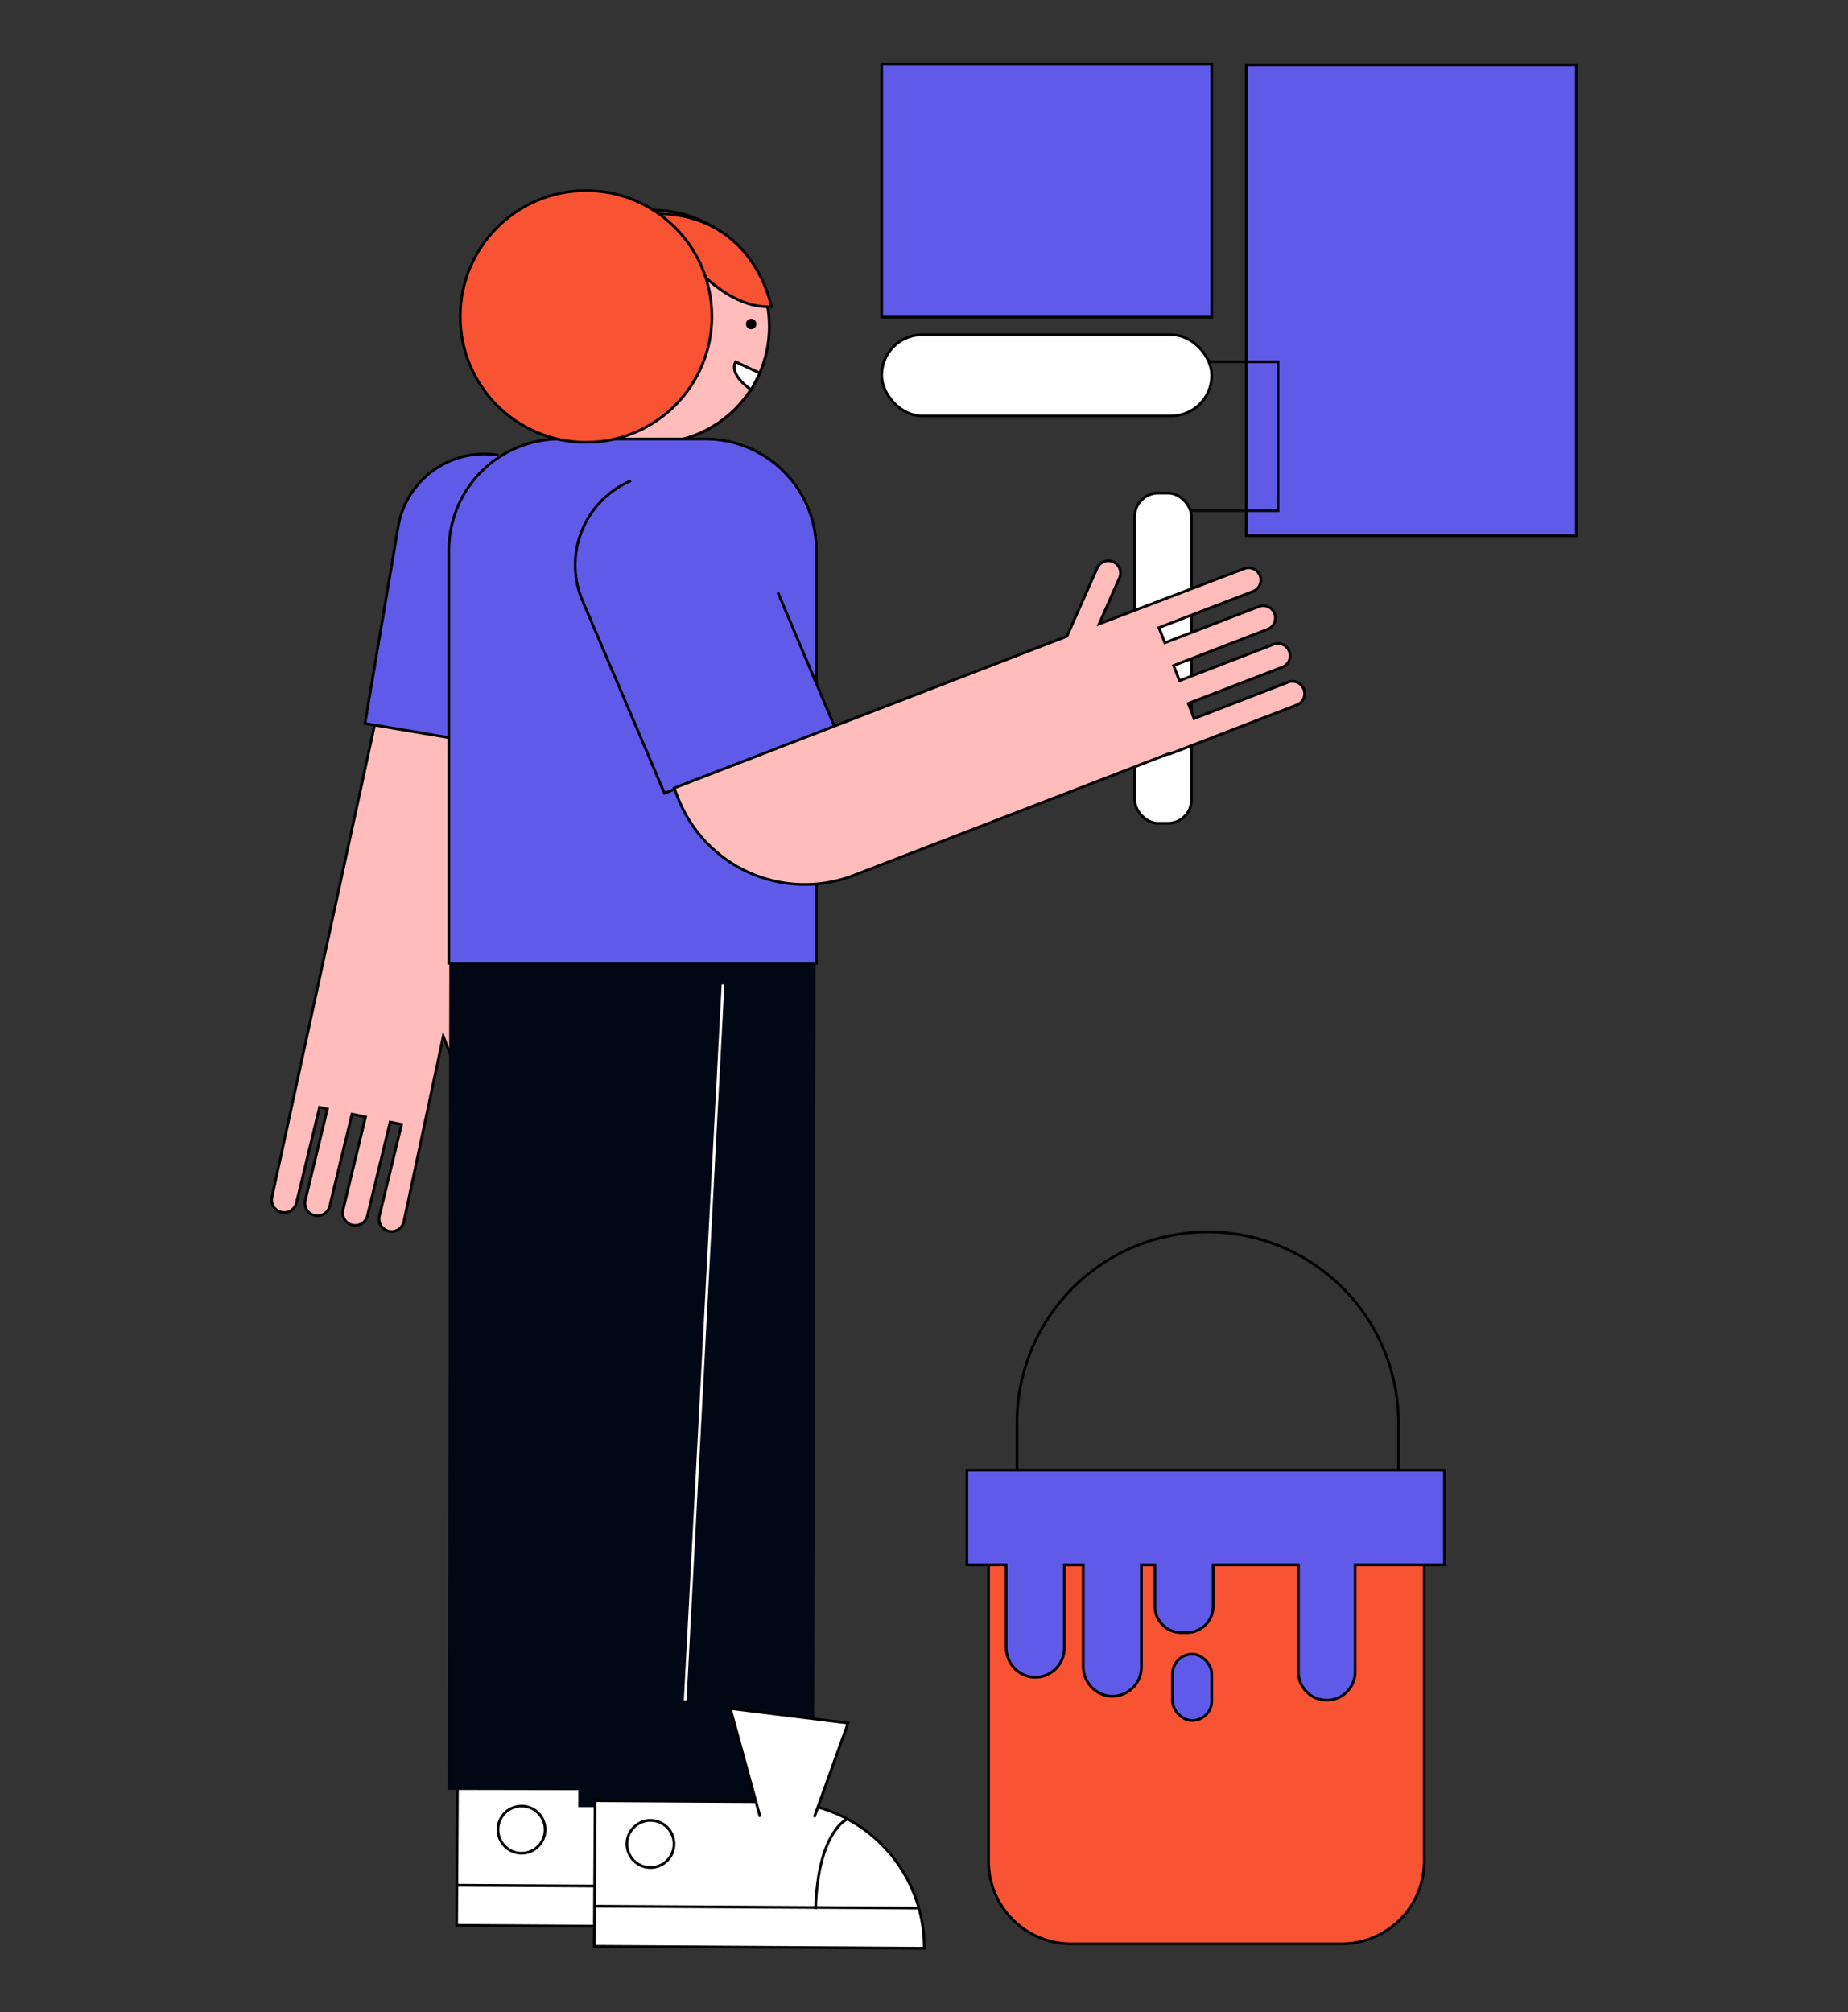
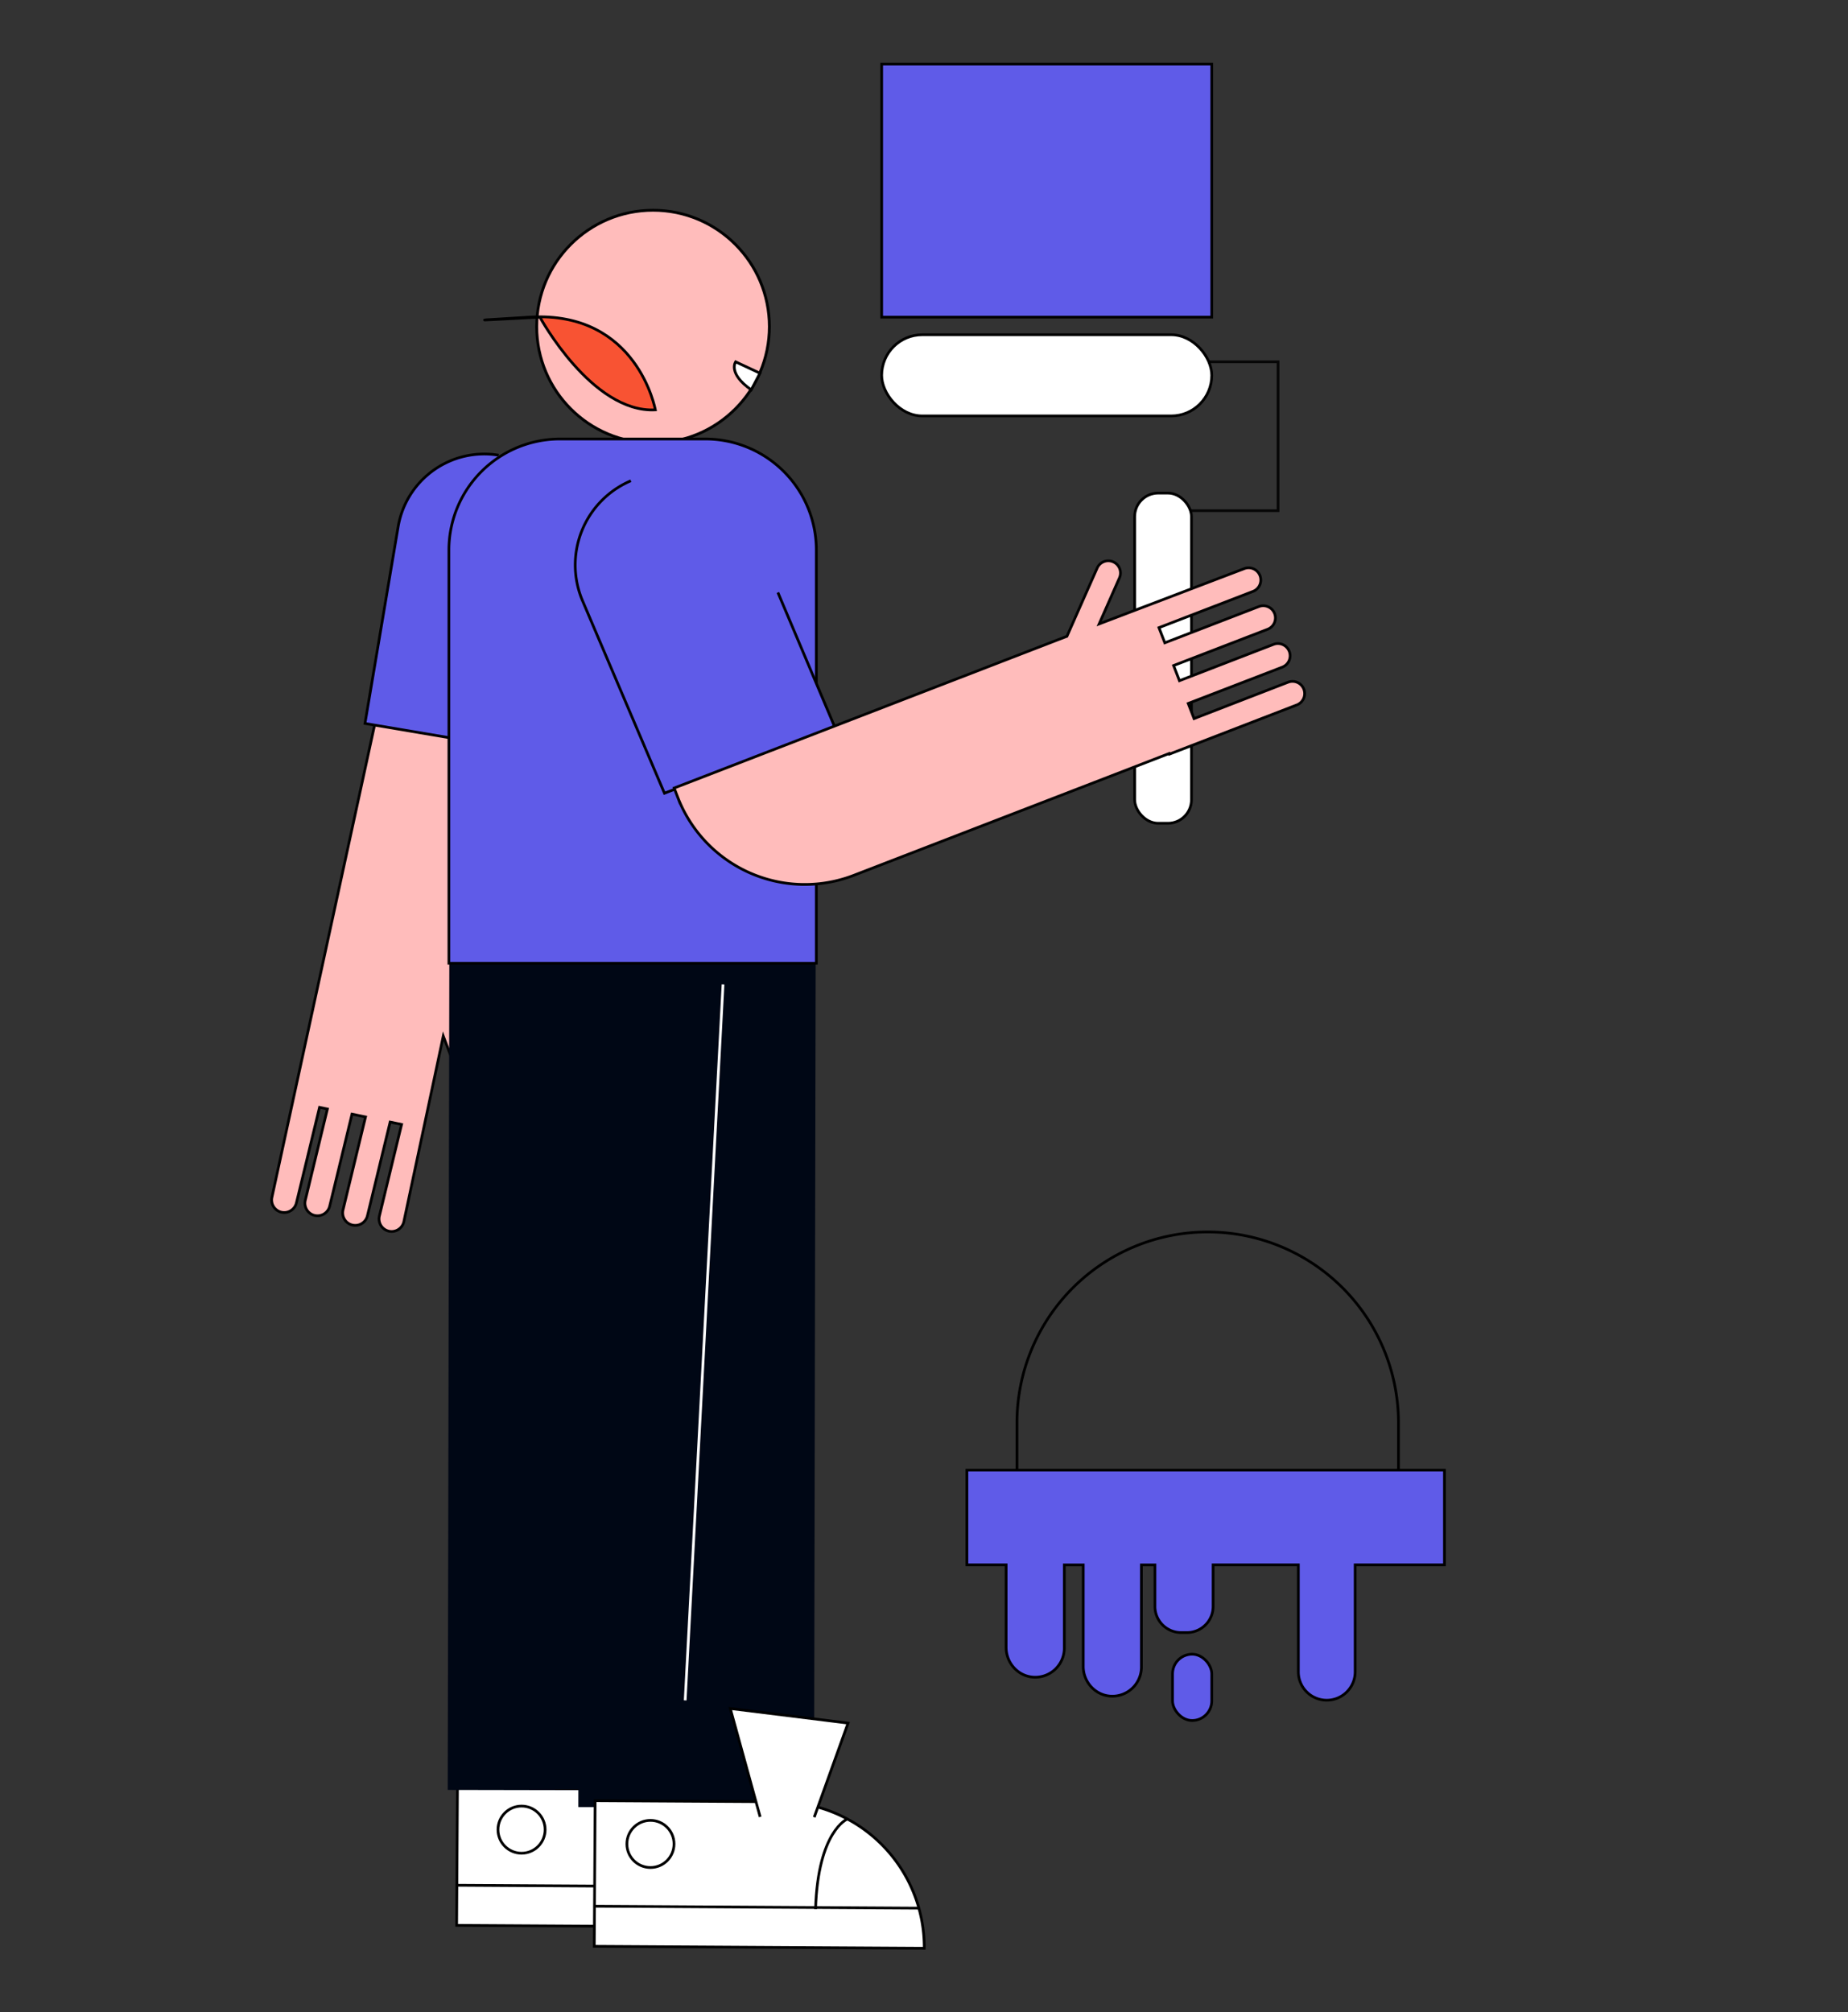
<svg xmlns="http://www.w3.org/2000/svg" id="Capa_1" data-name="Capa 1" viewBox="0 0 1366 1487">
  <rect x="0" y="0" width="1366" height="1487" fill="#333333" stroke="none" />
  <title>Mesa de trabajo 17</title>
  <circle cx="482.71" cy="241.36" r="86" fill="#ffbcbb" stroke="#020202" stroke-miterlimit="10" stroke-width="2.1" />
-   <rect x="921.21" y="47.86" width="244" height="348" fill="#5f5be8" stroke="#000" stroke-miterlimit="10" stroke-width="2" />
  <polyline points="783.71 267.36 944.71 267.36 944.71 377.36 859.71 377.36 859.71 414.36" fill="none" stroke="#070707" stroke-miterlimit="10" stroke-width="2" />
  <rect x="838.71" y="364.36" width="42" height="244" rx="17.42" fill="#fff" stroke="#000" stroke-miterlimit="10" stroke-width="2" />
  <path d="M337.94,1315.82H581.86a0,0,0,0,1,0,0v107.61a0,0,0,0,1,0,0H445.55a107.61,107.61,0,0,1-107.61-107.61v0A0,0,0,0,1,337.94,1315.82Z" transform="translate(911.58 2741.97) rotate(-179.66)" fill="#fff" stroke="#000" stroke-miterlimit="10" stroke-width="2" />
-   <polyline points="479.12 1332.33 504.13 1262.79 417.08 1252.02 439.15 1332.09" fill="#fff" stroke="#000" stroke-miterlimit="10" stroke-width="2" />
  <line x1="577.13" y1="1394.53" x2="337" y2="1393.09" fill="none" stroke="#000" stroke-miterlimit="10" stroke-width="2" />
  <path d="M524.71,1328.62s-21.87,8.6-23.61,66.68" fill="none" stroke="#000" stroke-miterlimit="10" stroke-width="2" />
  <circle cx="385.52" cy="1352.01" r="17.42" fill="none" stroke="#000" stroke-miterlimit="10" stroke-width="2" />
  <path d="M751.71,1127.36v-76a141,141,0,0,1,141-141h0a141,141,0,0,1,141,141v76" fill="none" stroke="#000" stroke-miterlimit="10" stroke-width="2" />
  <path d="M391.4,459.18,334.67,732l21.76,56.81a9.28,9.28,0,0,1-5.35,12h0a9.28,9.28,0,0,1-12-5.35l-11.42-29.81L298.49,902.89a9.28,9.28,0,0,1-11.21,6.84h0a9.3,9.3,0,0,1-6.84-11.21l16.4-67.63-8.46-1.75-16.79,69.25a9.27,9.27,0,0,1-11.21,6.83h0a9.27,9.27,0,0,1-6.83-11.2l16.64-68.67-10-2.07-16.49,68a9.28,9.28,0,0,1-11.21,6.84h0a9.28,9.28,0,0,1-6.83-11.21L242,819.49l-5.81-1.21L219.1,888.89a9.29,9.29,0,0,1-11.22,6.83h0a9.28,9.28,0,0,1-6.83-11.21l96.72-444.8Z" fill="#ffbcbb" stroke="#020202" stroke-miterlimit="10" stroke-width="2" />
  <path d="M413.47,458.6,397,556.07,269.78,534.61l24.51-145.32a64.54,64.54,0,0,1,74.36-52.9h0" fill="#5f5be8" stroke="#000" stroke-miterlimit="10" stroke-width="2" />
  <rect x="331.71" y="551.81" width="170.82" height="771.01" transform="translate(1.78 -0.79) rotate(0.11)" fill="#000715" />
  <rect x="428.25" y="564.46" width="174.23" height="771.01" transform="translate(1.8 -0.98) rotate(0.11)" fill="#000715" />
  <path d="M413.91,324.39H521.33a82.09,82.09,0,0,1,82.09,82.09V711.79a0,0,0,0,1,0,0H331.82a0,0,0,0,1,0,0V406.47A82.09,82.09,0,0,1,413.91,324.39Z" fill="#5f5be8" stroke="#000" stroke-miterlimit="10" stroke-width="2" />
-   <circle cx="555.24" cy="239.43" r="3.86" />
  <path d="M439.67,1331.3H683.59a0,0,0,0,1,0,0v107.61a0,0,0,0,1,0,0H547.28A107.61,107.61,0,0,1,439.67,1331.3v0a0,0,0,0,1,0,0Z" transform="translate(1114.95 2773.55) rotate(-179.66)" fill="#fff" stroke="#000" stroke-miterlimit="10" stroke-width="2" />
  <polyline points="601.86 1342.81 626.87 1273.27 539.82 1262.5 561.89 1342.57" fill="#fff" stroke="#000" stroke-miterlimit="10" stroke-width="2" />
  <line x1="678.86" y1="1410.01" x2="438.73" y2="1408.57" fill="none" stroke="#000" stroke-miterlimit="10" stroke-width="2" />
  <path d="M626.45,1344.11s-21.87,8.59-23.61,66.67" fill="none" stroke="#000" stroke-miterlimit="10" stroke-width="2" />
  <circle cx="480.8" cy="1362.58" r="17.42" fill="none" stroke="#000" stroke-miterlimit="10" stroke-width="2" />
  <line x1="534.45" y1="727.47" x2="506.47" y2="1256.48" fill="none" stroke="#fff" stroke-miterlimit="10" stroke-width="2" />
  <path d="M575,437.81l42.15,99.7-126,48.64L430.62,444a67.64,67.64,0,0,1,35.72-88.74h0" fill="#5f5be8" stroke="#000" stroke-miterlimit="10" stroke-width="2" />
  <path d="M931.35,425.34h0a9,9,0,0,0-11.64-5.15L812.46,461.05l15-34a9,9,0,0,0-4.59-11.87h0a9,9,0,0,0-11.87,4.58l-22.34,50.42L498.33,582.31l2.64,6.84a100.65,100.65,0,0,0,130.16,57.66l233.07-90,.18.46,94.23-36.37a9,9,0,0,0,5.15-11.63h0a9,9,0,0,0-11.64-5.16L882.62,531l-4.32-11.2L947.8,493A9,9,0,0,0,953,481.32h0a9,9,0,0,0-11.64-5.16L871.82,503,867.5,491.8,937,465a9,9,0,0,0,5.15-11.64h0a9,9,0,0,0-11.63-5.15L861,475l-4.33-11.19L926.2,437A9,9,0,0,0,931.35,425.34Z" fill="#ffbcbb" stroke="#020202" stroke-miterlimit="10" stroke-width="2" />
-   <path d="M399.08,234.34s73.44-13.92,85.72-76.26c0,0,38.45,70.93,85.34,68.53,0,0-13.13-73.25-92.69-68.53S399.08,234.34,399.08,234.34Z" fill="#f85333" stroke="#000" stroke-miterlimit="10" stroke-width="2" />
-   <circle cx="433.21" cy="233.86" r="93" fill="#f85333" stroke="#000" stroke-miterlimit="10" stroke-width="2" />
-   <path d="M730.71,1107.36h322a0,0,0,0,1,0,0v268a61,61,0,0,1-61,61h-200a61,61,0,0,1-61-61v-268A0,0,0,0,1,730.71,1107.36Z" fill="#f85333" stroke="#000" stroke-miterlimit="10" stroke-width="2" />
+   <path d="M399.08,234.34c0,0,38.45,70.93,85.34,68.53,0,0-13.13-73.25-92.69-68.53S399.08,234.34,399.08,234.34Z" fill="#f85333" stroke="#000" stroke-miterlimit="10" stroke-width="2" />
  <path d="M561.75,275.78l-18-8.42s-6,8.4,11.53,20.7Z" fill="#fff" stroke="#000" stroke-miterlimit="10" stroke-width="2" />
  <rect x="866.71" y="1222.36" width="29" height="49" rx="14.5" fill="#5f5be8" stroke="#000" stroke-miterlimit="10" stroke-width="2" />
  <path d="M1067.71,1086.36h-353v70h29v61c0,11.65,9.07,21.58,20.72,22a21.5,21.5,0,0,0,22.28-21.49v-61.5h14v75c0,11.65,9.07,21.58,20.72,22a21.5,21.5,0,0,0,22.28-21.49v-75.5h10v30.71A19.29,19.29,0,0,0,873,1206.36h4.42a19.28,19.28,0,0,0,19.29-19.29v-30.71h63v79a21,21,0,0,0,21,21h0a21,21,0,0,0,21-21v-79h66Z" fill="#5f5be8" stroke="#000" stroke-miterlimit="10" stroke-width="2" />
  <rect x="651.71" y="247.36" width="244" height="60" rx="30" fill="#fff" stroke="#000" stroke-miterlimit="10" stroke-width="2" />
  <rect x="651.71" y="47.36" width="244" height="187" fill="#5f5be8" stroke="#000" stroke-miterlimit="10" stroke-width="2" />
</svg>